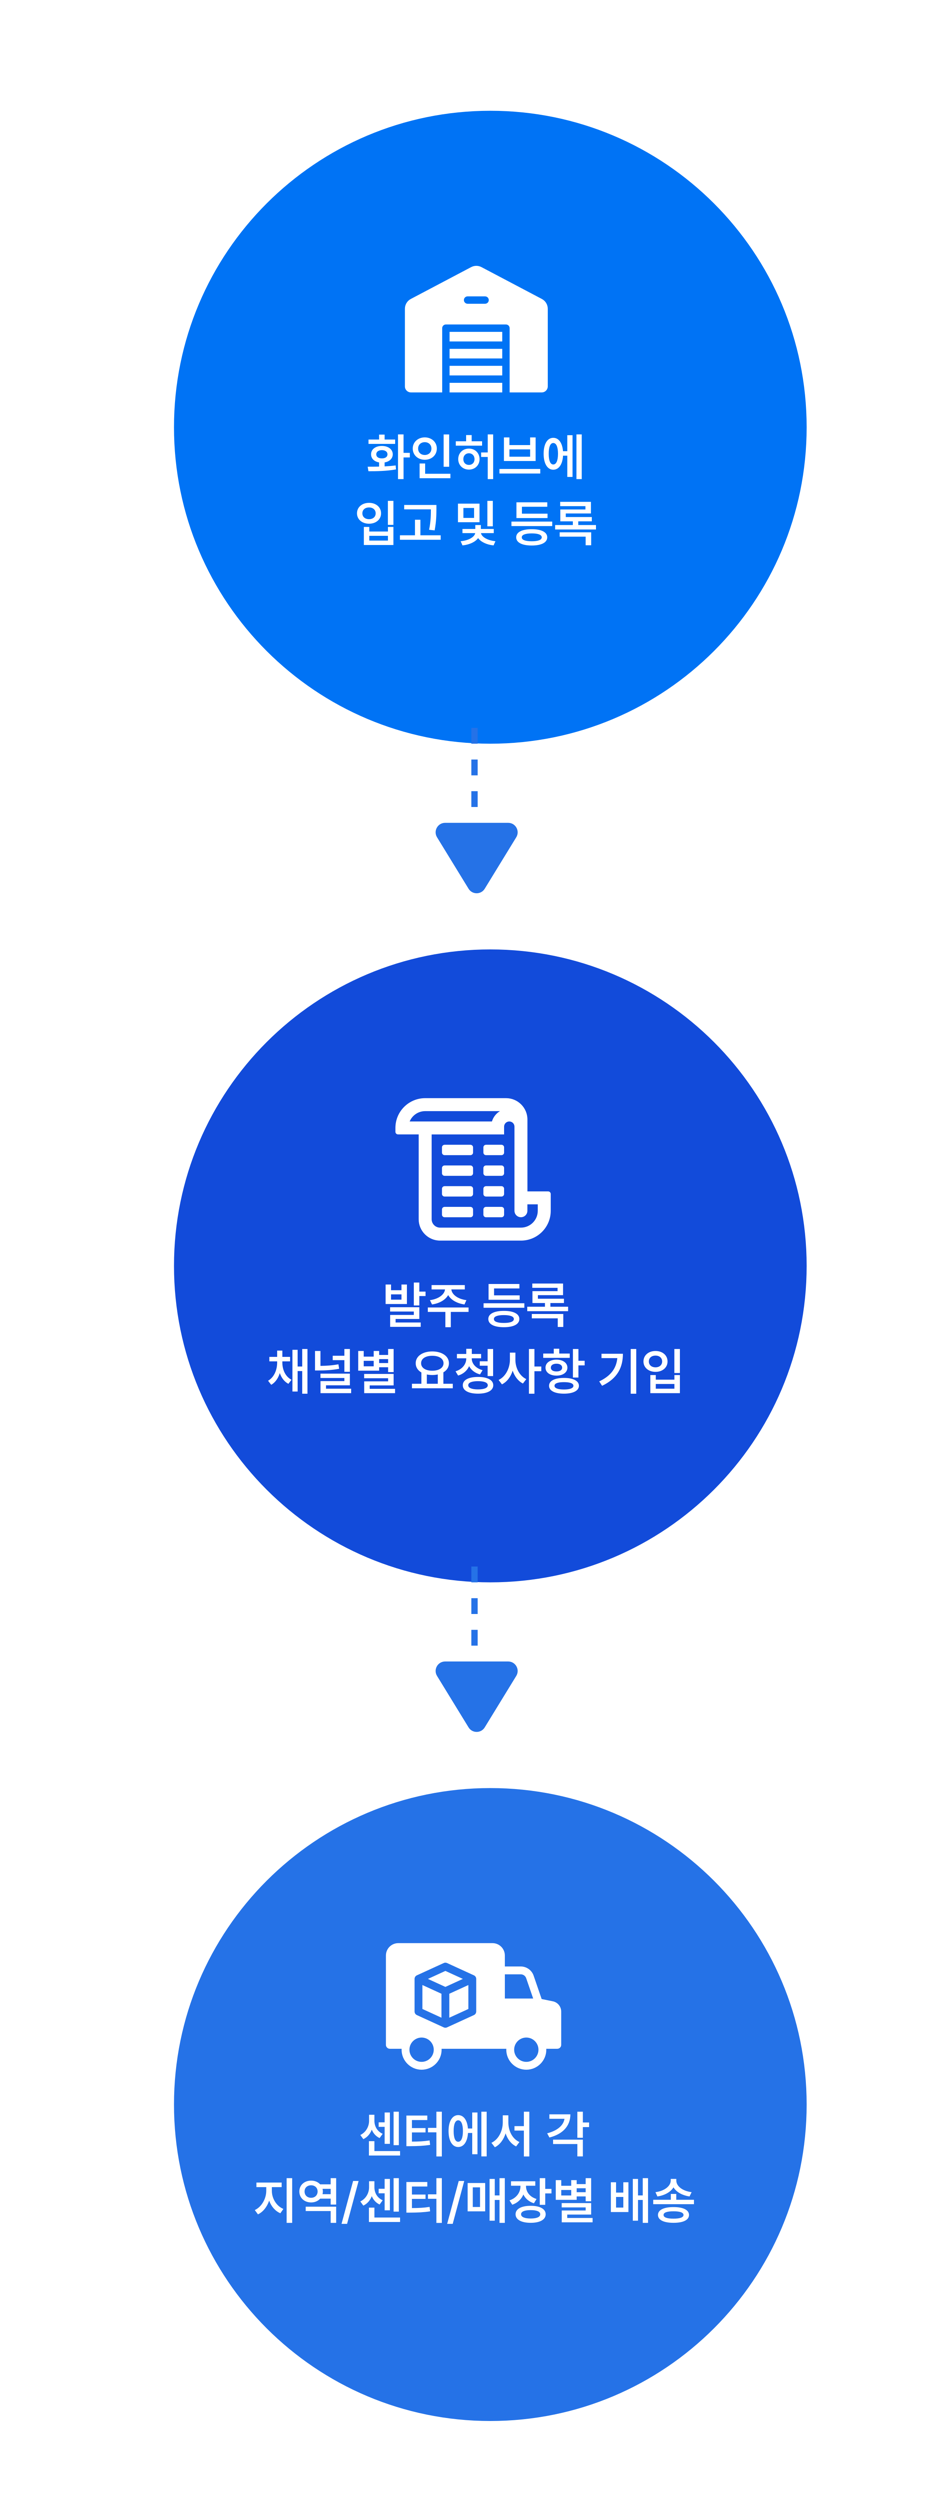
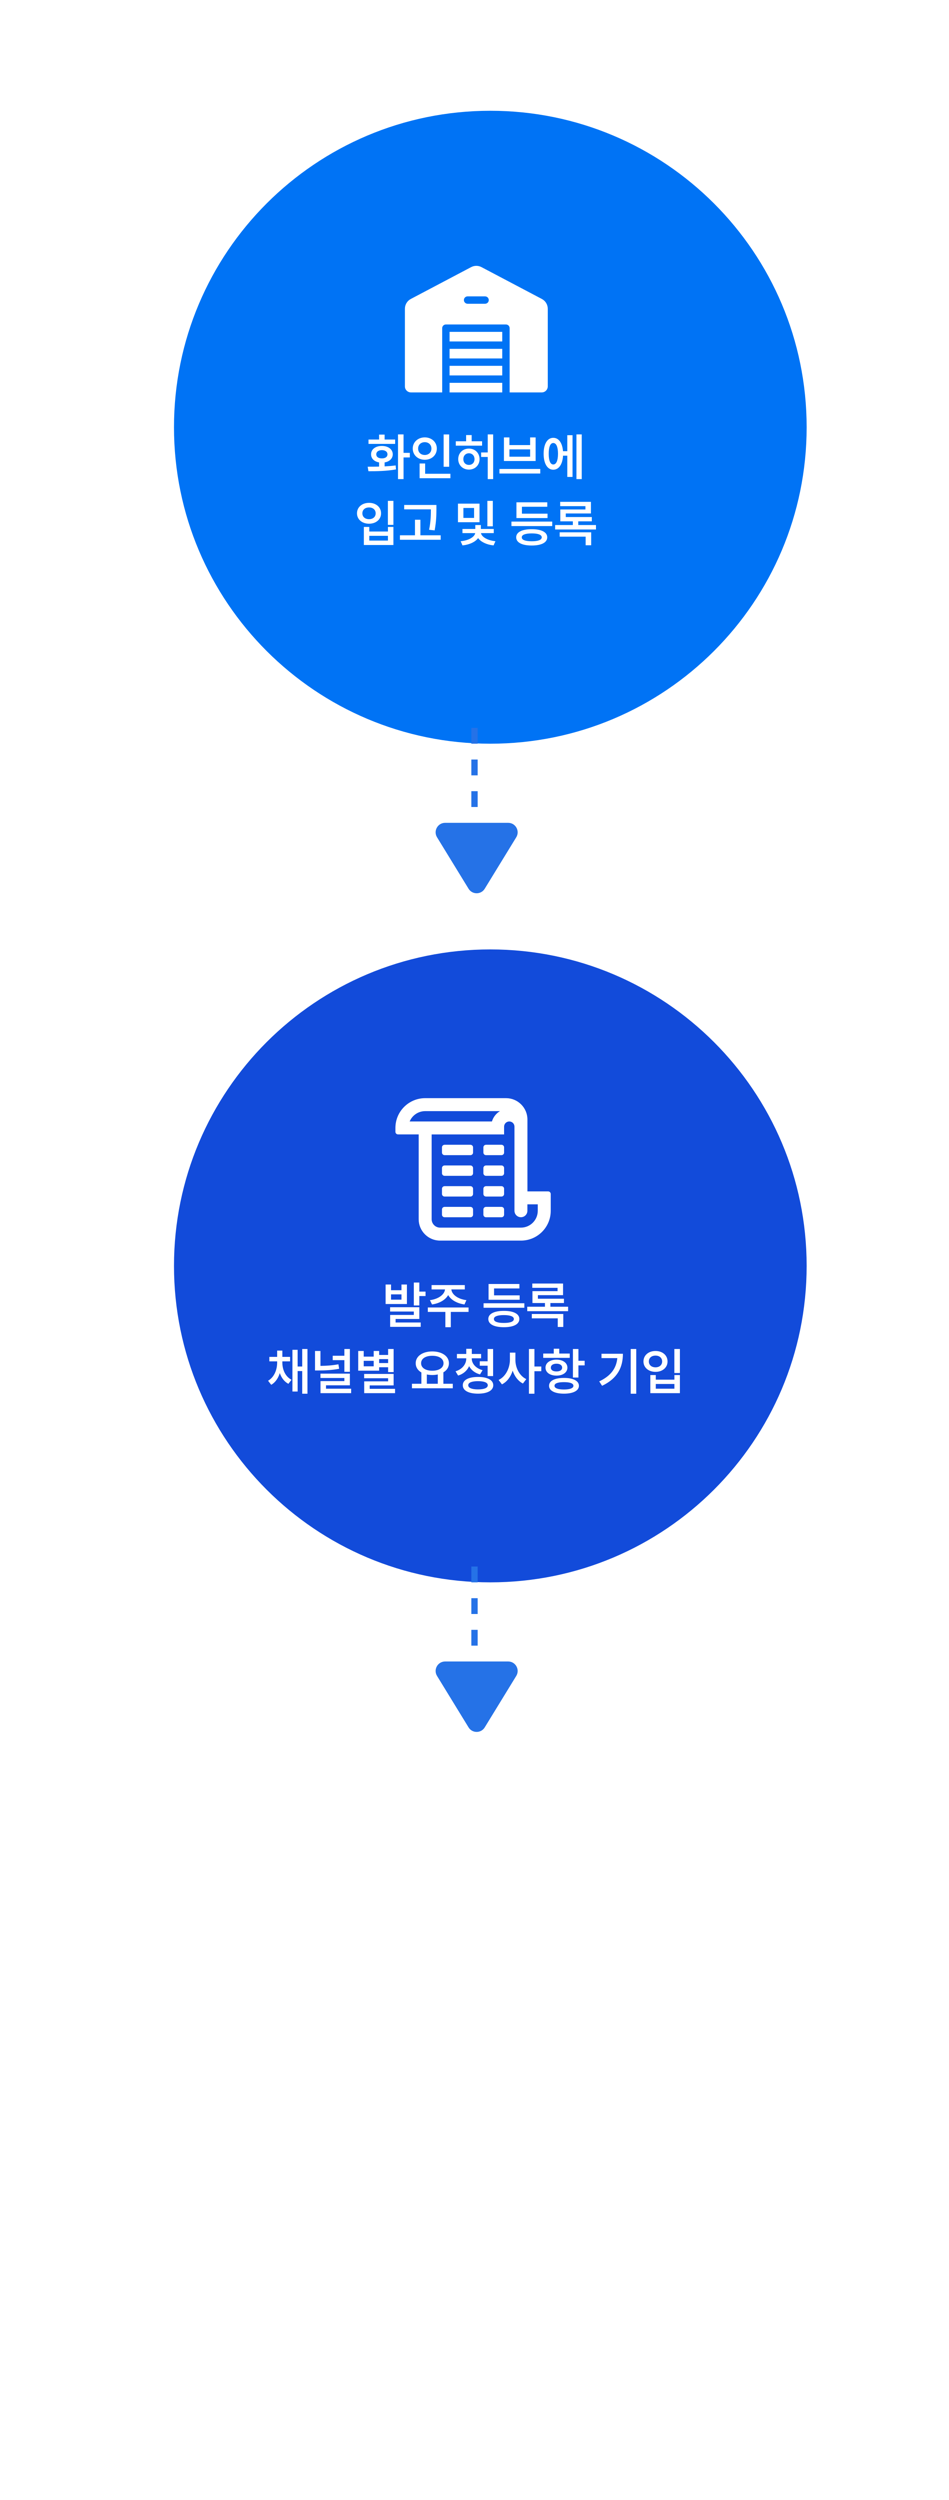
<svg xmlns="http://www.w3.org/2000/svg" width="300" height="790" viewBox="0 0 300 790" fill="none">
  <rect width="300" height="790" rx="10" fill="white" />
  <g filter="url(#filter0_d_643_3446)">
    <path d="M250 130C250 185.228 205.228 230 150 230C94.772 230 50 185.228 50 130C50 74.772 94.772 30 150 30C205.228 30 250 74.772 250 130Z" fill="#0073F5" />
  </g>
  <g filter="url(#filter1_d_643_3446)">
    <path d="M250 395C250 450.228 205.228 495 150 495C94.772 495 50 450.228 50 395C50 339.772 94.772 295 150 295C205.228 295 250 339.772 250 395Z" fill="#124BDA" />
  </g>
  <g filter="url(#filter2_d_643_3446)">
-     <path d="M250 660C250 715.228 205.228 760 150 760C94.772 760 50 715.228 50 660C50 604.772 94.772 560 150 560C205.228 560 250 604.772 250 660Z" fill="#2572E7" />
-   </g>
+     </g>
  <path d="M150 230L150 260" stroke="#2572E7" stroke-width="2" stroke-dasharray="5 5" />
  <path d="M163.2 264.568L153.235 280.827C152.065 282.736 149.29 282.736 148.12 280.827L138.154 264.568C136.929 262.569 138.368 260 140.712 260L160.643 260C162.987 260 164.426 262.569 163.2 264.568Z" fill="#2572E7" />
  <path d="M150 495L150 525" stroke="#2572E7" stroke-width="2" stroke-dasharray="5 5" />
  <path d="M163.2 529.568L153.235 545.827C152.065 547.736 149.29 547.736 148.12 545.827L138.154 529.568C136.929 527.569 138.368 525 140.712 525L160.643 525C162.987 525 164.426 527.569 163.2 529.568Z" fill="#2572E7" />
  <path d="M127.57 137.266V143.094H129.555V144.547H127.57V151.391H125.82V137.266H127.57ZM116.227 147.469C117.297 147.469 118.539 147.469 119.836 147.438V146.117C118.297 145.852 117.297 144.891 117.305 143.562C117.297 141.969 118.695 140.914 120.727 140.906C122.734 140.914 124.148 141.969 124.164 143.562C124.148 144.898 123.125 145.859 121.586 146.117V147.375C122.773 147.312 123.961 147.219 125.07 147.062L125.18 148.328C122.148 148.883 118.883 148.906 116.477 148.906L116.227 147.469ZM116.492 140.266V138.891H119.836V137.328H121.586V138.891H124.914V140.266H116.492ZM118.945 143.562C118.938 144.375 119.656 144.852 120.727 144.844C121.781 144.852 122.492 144.375 122.492 143.562C122.492 142.742 121.781 142.242 120.727 142.234C119.656 142.242 118.938 142.742 118.945 143.562ZM141.992 137.281V147.484H140.242V137.281H141.992ZM130.477 141.734C130.477 139.68 132.141 138.211 134.289 138.203C136.438 138.211 138.094 139.68 138.086 141.734C138.094 143.82 136.438 145.281 134.289 145.281C132.141 145.281 130.477 143.82 130.477 141.734ZM132.18 141.734C132.172 142.984 133.078 143.766 134.289 143.766C135.469 143.766 136.383 142.984 136.383 141.734C136.383 140.516 135.469 139.719 134.289 139.719C133.078 139.719 132.172 140.516 132.18 141.734ZM132.648 151.109V146.453H134.398V149.703H142.383V151.109H132.648ZM152.398 139.438V140.828H144.086V139.438H147.352V137.469H149.102V139.438H152.398ZM144.852 145.078C144.852 143.148 146.297 141.742 148.242 141.75C150.172 141.742 151.594 143.148 151.602 145.078C151.594 146.984 150.172 148.391 148.242 148.391C146.297 148.391 144.852 146.984 144.852 145.078ZM146.477 145.078C146.469 146.203 147.227 146.922 148.242 146.906C149.242 146.922 150.008 146.203 150.008 145.078C150.008 143.961 149.242 143.227 148.242 143.219C147.227 143.227 146.469 143.961 146.477 145.078ZM152.102 144.391V142.969H154.18V137.266H155.898V151.391H154.18V144.391H152.102ZM170.789 148.188V149.625H157.883V148.188H170.789ZM159.305 145.672V138.219H161.039V140.641H167.586V138.219H169.32V145.672H159.305ZM161.039 144.312H167.586V142H161.039V144.312ZM183.898 137.266V151.391H182.227V137.266H183.898ZM171.852 143.375C171.852 140.266 173.055 138.336 174.898 138.344C176.609 138.336 177.773 139.938 177.977 142.578H179.336V137.516H180.992V150.703H179.336V143.984H177.992C177.828 146.742 176.648 148.43 174.898 148.422C173.055 148.43 171.852 146.492 171.852 143.375ZM173.461 143.375C173.453 145.586 174 146.773 174.898 146.766C175.836 146.773 176.391 145.586 176.398 143.375C176.391 141.172 175.836 139.977 174.898 139.984C174 139.977 173.453 141.172 173.461 143.375ZM124.367 158.266V165.844H122.617V158.266H124.367ZM112.852 162.203C112.852 160.242 114.477 158.883 116.664 158.891C118.844 158.883 120.469 160.242 120.461 162.203C120.469 164.133 118.844 165.492 116.664 165.484C114.477 165.492 112.852 164.133 112.852 162.203ZM114.555 162.203C114.547 163.336 115.43 164.055 116.664 164.062C117.875 164.055 118.758 163.336 118.758 162.203C118.758 161.07 117.875 160.336 116.664 160.344C115.43 160.336 114.547 161.07 114.555 162.203ZM115.023 172.219V166.5H116.742V167.953H122.633V166.5H124.367V172.219H115.023ZM116.742 170.812H122.633V169.312H116.742V170.812ZM137.961 159.562V160.922C137.945 162.68 137.945 164.641 137.398 167.594L135.648 167.406C136.203 164.656 136.203 162.648 136.211 160.953H127.773V159.562H137.961ZM126.43 170.562V169.141H131.18V164.234H132.898V169.141H139.305V170.562H126.43ZM151.586 159.141V165.016H144.773V159.141H151.586ZM145.617 171.016C148.328 170.781 150.062 169.578 150.219 168.453H146.195V167.141H150.258V165.906H152.008V167.141H156.086V168.453H152.055C152.211 169.547 153.914 170.742 156.617 171.016L156.023 172.344C153.734 172.102 152 171.203 151.141 170.031C150.273 171.219 148.516 172.094 146.211 172.344L145.617 171.016ZM146.492 163.656H149.867V160.516H146.492V163.656ZM154.07 166.312V158.266H155.789V166.312H154.07ZM174.57 164.812V166.234H161.68V164.812H174.57ZM163.18 169.781C163.18 168.141 165.031 167.211 168.102 167.219C171.148 167.211 172.984 168.141 172.992 169.781C172.984 171.445 171.148 172.375 168.102 172.375C165.031 172.375 163.18 171.445 163.18 169.781ZM163.258 163.703V158.719H173.008V160.125H164.992V162.312H173.086V163.703H163.258ZM164.945 169.781C164.938 170.617 166.047 171.031 168.102 171.031C170.125 171.031 171.242 170.617 171.258 169.781C171.242 168.984 170.125 168.547 168.102 168.547C166.047 168.547 164.938 168.984 164.945 169.781ZM188.398 165.906V167.312H175.492V165.906H181.086V164.734H177.133V160.984H185.07V159.938H177.086V158.578H186.805V162.25H178.852V163.375H187.086V164.734H182.805V165.906H188.398ZM176.93 169.578V168.203H186.883V172.297H185.133V169.578H176.93Z" fill="white" />
  <g clip-path="url(#clip0_643_3446)">
    <path d="M158.774 110.23H142.121V113.264H158.774V110.23Z" fill="white" />
    <path d="M158.774 104.862H142.121V107.897H158.774V104.862Z" fill="white" />
    <path d="M158.774 115.596H142.121V118.63H158.774V115.596Z" fill="white" />
    <path d="M171.258 124C172.309 124 173.16 123.149 173.16 122.099V97.565C173.16 96.263 172.445 95.076 171.292 94.469L152.205 84.404C151.695 84.134 151.134 84 150.573 84C150.011 84 149.452 84.134 148.94 84.404L129.866 94.469C128.715 95.076 128 96.263 128 97.565V122.097C128 123.147 128.851 123.998 129.901 123.998H139.788V103.694C139.788 103.049 140.31 102.527 140.954 102.527H159.94C160.585 102.527 161.107 103.049 161.107 103.694V123.998H171.258V124ZM153.344 95.982H147.816C147.171 95.982 146.649 95.459 146.649 94.815C146.649 94.171 147.171 93.648 147.816 93.648H153.344C153.988 93.648 154.511 94.171 154.511 94.815C154.511 95.459 153.988 95.982 153.344 95.982Z" fill="white" />
    <path d="M158.774 120.966H142.121V124H158.774V120.966Z" fill="white" />
  </g>
  <path d="M126.078 667.266V677.844H124.422V667.266H126.078ZM113.906 674.625C115.789 673.711 116.672 671.836 116.672 670.156V668.234H118.359V670.156C118.359 671.805 119.172 673.445 120.969 674.25L120 675.594C118.812 675.039 118 674.086 117.531 672.938C117.031 674.234 116.148 675.336 114.859 675.938L113.906 674.625ZM116.625 681.109V676.578H118.359V679.703H126.469V681.109H116.625ZM119.703 672.047V670.625H121.594V667.516H123.25V677.422H121.594V672.047H119.703ZM139.672 667.266V681.406H137.953V673.781H135.297V672.375H137.953V667.266H139.672ZM128.469 678.156V668.484H135.078V669.906H130.219V672.438H134.516V673.812H130.219V676.719C132.367 676.711 133.977 676.633 135.797 676.344L135.969 677.75C133.914 678.062 132.102 678.141 129.578 678.156H128.469ZM153.844 667.266V681.391H152.172V667.266H153.844ZM141.797 673.375C141.797 670.266 143 668.336 144.844 668.344C146.555 668.336 147.719 669.938 147.922 672.578H149.281V667.516H150.938V680.703H149.281V673.984H147.938C147.773 676.742 146.594 678.43 144.844 678.422C143 678.43 141.797 676.492 141.797 673.375ZM143.406 673.375C143.398 675.586 143.945 676.773 144.844 676.766C145.781 676.773 146.336 675.586 146.344 673.375C146.336 671.172 145.781 669.977 144.844 669.984C143.945 669.977 143.398 671.172 143.406 673.375ZM160.703 670.656C160.695 673.281 161.953 675.859 164.203 676.844L163.156 678.234C161.562 677.453 160.438 675.953 159.836 674.102C159.219 676.055 158.062 677.68 156.438 678.5L155.344 677.094C157.648 676.016 158.93 673.297 158.938 670.656V668.406H160.703V670.656ZM162.641 673.234V671.828H165.609V667.266H167.328V681.406H165.609V673.234H162.641ZM184.25 667.266V670.672H186.219V672.125H184.25V675.5H182.516V667.266H184.25ZM172.969 674.094C176.266 673.242 178.148 671.555 178.445 669.5H173.672V668.094H180.312C180.305 671.797 177.898 674.352 173.688 675.422L172.969 674.094ZM174.844 677.484V676.094H184.25V681.391H182.516V677.484H174.844ZM85.938 692.281C85.938 694.594 87.297 697.031 89.578 697.984L88.625 699.359C86.953 698.633 85.734 697.156 85.086 695.359C84.438 697.297 83.195 698.922 81.547 699.703L80.547 698.344C82.773 697.312 84.164 694.68 84.172 692.281V691.094H81.062V689.656H89.031V691.094H85.938V692.281ZM90.609 702.391V688.266H92.359V702.391H90.609ZM106.266 697.281V702.391H104.531V698.656H96.641V697.281H106.266ZM94.625 692.469C94.625 690.469 96.227 689.031 98.359 689.047C99.523 689.039 100.539 689.477 101.203 690.219H104.531V688.266H106.266V696.609H104.531V694.734H101.219C100.547 695.484 99.531 695.938 98.359 695.938C96.227 695.938 94.625 694.5 94.625 692.469ZM96.281 692.469C96.281 693.695 97.148 694.461 98.359 694.469C99.516 694.461 100.398 693.695 100.406 692.469C100.398 691.289 99.516 690.508 98.359 690.516C97.148 690.508 96.281 691.289 96.281 692.469ZM101.953 693.328H104.531V691.641H101.961C102.023 691.906 102.062 692.18 102.062 692.469C102.062 692.766 102.023 693.055 101.953 693.328ZM113.359 689.156L109.719 702.703H107.969L111.625 689.156H113.359ZM126.078 688.266V698.844H124.422V688.266H126.078ZM113.906 695.625C115.789 694.711 116.672 692.836 116.672 691.156V689.234H118.359V691.156C118.359 692.805 119.172 694.445 120.969 695.25L120 696.594C118.812 696.039 118 695.086 117.531 693.938C117.031 695.234 116.148 696.336 114.859 696.938L113.906 695.625ZM116.625 702.109V697.578H118.359V700.703H126.469V702.109H116.625ZM119.703 693.047V691.625H121.594V688.516H123.25V698.422H121.594V693.047H119.703ZM139.672 688.266V702.406H137.953V694.781H135.297V693.375H137.953V688.266H139.672ZM128.469 699.156V689.484H135.078V690.906H130.219V693.438H134.516V694.812H130.219V697.719C132.367 697.711 133.977 697.633 135.797 697.344L135.969 698.75C133.914 699.062 132.102 699.141 129.578 699.156H128.469ZM146.75 689.156L143.109 702.703H141.359L145.016 689.156H146.75ZM159.578 688.266V702.391H157.906V695.156H156.406V701.703H154.766V688.516H156.406V693.719H157.906V688.266H159.578ZM147.828 698.75V689.797H153.375V698.75H147.828ZM149.453 697.375H151.75V691.172H149.453V697.375ZM166.281 690.812C166.281 692.539 167.398 694.164 169.609 694.844L168.781 696.203C167.195 695.703 166.07 694.695 165.453 693.422C164.828 694.906 163.641 696.086 161.938 696.656L161.062 695.281C163.336 694.539 164.531 692.703 164.531 690.828V690.656H161.547V689.25H169.219V690.656H166.281V690.812ZM162.984 699.672C162.984 697.984 164.812 697 167.766 697C170.695 697 172.492 697.984 172.5 699.672C172.492 701.375 170.695 702.375 167.766 702.375C164.812 702.375 162.984 701.375 162.984 699.672ZM164.719 699.672C164.719 700.547 165.828 701.008 167.766 701.016C169.695 701.008 170.781 700.547 170.781 699.672C170.781 698.812 169.695 698.359 167.766 698.359C165.828 698.359 164.719 698.812 164.719 699.672ZM170.625 696.688V688.266H172.359V691.656H174.328V693.078H172.359V696.688H170.625ZM186.875 688.266V695.562H185.141V694.031H182.297V695.109H175.688V688.891H177.422V690.672H180.578V688.891H182.297V690.141H185.141V688.266H186.875ZM177.422 693.734H180.578V692H177.422V693.734ZM177.562 697.5V696.141H186.875V699.766H179.312V700.844H187.328V702.219H177.578V698.484H185.141V697.5H177.562ZM182.297 692.703H185.141V691.453H182.297V692.703ZM194.75 689.562V692.828H197.047V689.562H198.656V698.969H193.109V689.562H194.75ZM194.75 697.562H197.047V694.203H194.75V697.562ZM200.047 701.703V688.516H201.688V693.719H203.188V688.266H204.859V702.391H203.188V695.156H201.688V701.703H200.047ZM213.781 693.25V695.094H219.375V696.484H206.5V695.094H212.062V693.25H213.781ZM207.203 692.688C210.117 692.32 212.031 690.719 212.031 689.031V688.5H213.797V689.031C213.797 690.758 215.695 692.32 218.641 692.688L217.969 694.047C215.656 693.695 213.805 692.648 212.906 691.164C212 692.641 210.156 693.695 207.828 694.047L207.203 692.688ZM208 699.891C208 698.305 209.836 697.398 212.922 697.406C215.984 697.398 217.805 698.305 217.812 699.891C217.805 701.492 215.984 702.375 212.922 702.375C209.836 702.375 208 701.492 208 699.891ZM209.766 699.891C209.758 700.664 210.844 701.062 212.922 701.062C214.961 701.062 216.062 700.664 216.078 699.891C216.062 699.117 214.961 698.734 212.922 698.734C210.844 698.734 209.758 699.117 209.766 699.891Z" fill="white" />
  <g clip-path="url(#clip1_643_3446)">
-     <path d="M174.754 632.379L171.229 631.667L168.688 624.27C168.092 622.541 166.462 621.373 164.624 621.373H159.592V617.897C159.592 615.754 157.846 614 155.695 614H125.897C123.746 614 122 615.754 122 617.897V646.14C122 646.826 122.555 647.381 123.242 647.381H126.966C126.962 647.479 126.951 647.574 126.951 647.673C126.951 651.161 129.788 653.998 133.276 653.998C136.764 653.998 139.602 651.161 139.602 647.673C139.602 647.574 139.591 647.479 139.586 647.381H160.064C160.059 647.479 160.048 647.574 160.048 647.673C160.048 651.161 162.886 653.998 166.374 653.998C169.862 653.998 172.699 651.161 172.699 647.673C172.699 647.574 172.688 647.479 172.683 647.381H176.167C176.853 647.381 177.408 646.826 177.408 646.14V635.623C177.408 634.05 176.292 632.685 174.753 632.379H174.754ZM133.276 651.517C131.157 651.517 129.432 649.792 129.432 647.675C129.432 645.557 131.157 643.832 133.276 643.832C135.396 643.832 137.118 645.557 137.118 647.675C137.118 649.792 135.394 651.517 133.276 651.517ZM150.544 635.602C150.544 636.088 150.261 636.529 149.819 636.731L141.313 640.623C141.149 640.699 140.973 640.736 140.798 640.736C140.622 640.736 140.445 640.699 140.282 640.623L131.776 636.731C131.334 636.529 131.052 636.088 131.052 635.602V625.304C131.052 624.818 131.334 624.378 131.776 624.176L140.282 620.283C140.61 620.133 140.987 620.133 141.315 620.283L149.821 624.176C150.263 624.378 150.545 624.818 150.545 625.304V635.602H150.544ZM159.595 631.503V623.857H164.627C165.405 623.857 166.092 624.345 166.341 625.082L168.55 631.503H159.595ZM166.375 651.517C164.256 651.517 162.533 649.792 162.533 647.675C162.533 645.557 164.257 643.832 166.375 643.832C168.493 643.832 170.219 645.557 170.219 647.675C170.219 649.792 168.495 651.517 166.375 651.517Z" fill="white" />
    <path d="M133.531 634.804L139.554 637.562V629.993L133.531 627.237V634.804Z" fill="white" />
-     <path d="M140.796 622.778L135.273 625.305L140.796 627.832L146.319 625.305L140.796 622.778Z" fill="white" />
    <path d="M142.037 637.562L148.06 634.804V627.237L142.037 629.993V637.562Z" fill="white" />
  </g>
  <path d="M123.617 405.891V407.688H126.914V405.891H128.633V412.047H121.898V405.891H123.617ZM123.32 414.422V413.062H132.555V416.766H125.055V417.891H132.992V419.266H123.336V415.5H130.82V414.422H123.32ZM123.617 410.672H126.914V409H123.617V410.672ZM130.82 412.5V405.266H132.555V408.125H134.523V409.531H132.555V412.5H130.82ZM148.117 413.141V414.547H142.508V419.375H140.789V414.547H135.242V413.141H148.117ZM135.914 410.828C138.688 410.477 140.547 408.984 140.672 407.438H136.43V406.062H146.93V407.438H142.688C142.805 408.984 144.648 410.477 147.445 410.828L146.82 412.188C144.414 411.844 142.539 410.742 141.68 409.219C140.812 410.742 138.953 411.844 136.57 412.188L135.914 410.828ZM165.758 411.812V413.234H152.867V411.812H165.758ZM154.367 416.781C154.367 415.141 156.219 414.211 159.289 414.219C162.336 414.211 164.172 415.141 164.18 416.781C164.172 418.445 162.336 419.375 159.289 419.375C156.219 419.375 154.367 418.445 154.367 416.781ZM154.445 410.703V405.719H164.195V407.125H156.18V409.312H164.273V410.703H154.445ZM156.133 416.781C156.125 417.617 157.234 418.031 159.289 418.031C161.312 418.031 162.43 417.617 162.445 416.781C162.43 415.984 161.312 415.547 159.289 415.547C157.234 415.547 156.125 415.984 156.133 416.781ZM179.586 412.906V414.312H166.68V412.906H172.273V411.734H168.32V407.984H176.258V406.938H168.273V405.578H177.992V409.25H170.039V410.375H178.273V411.734H173.992V412.906H179.586ZM168.117 416.578V415.203H178.07V419.297H176.32V416.578H168.117ZM89.258 430.562C89.258 432.719 90.141 434.938 92.148 435.984L91.164 437.266C89.852 436.578 88.961 435.344 88.453 433.867C87.953 435.461 87.062 436.828 85.742 437.578L84.742 436.297C86.719 435.148 87.609 432.797 87.617 430.562V430.172H85.148V428.75H87.617V426.766H89.258V428.75H91.695V430.172H89.258V430.562ZM92.445 439.703V426.516H94.086V431.797H95.539V426.266H97.195V440.391H95.539V433.234H94.086V439.703H92.445ZM101.305 426.891V431.602C103.195 431.578 105.023 431.461 106.977 431.094L107.211 432.516C104.938 432.93 102.891 433.055 100.711 433.047H99.586V426.891H101.305ZM101.305 435.422V434.047H110.602V437.734H103.055V438.812H111.008V440.219H101.32V436.406H108.867V435.422H101.305ZM105.18 429.781V428.391H108.867V426.266H110.602V433.469H108.867V429.781H105.18ZM124.43 426.266V433.562H122.695V432.031H119.852V433.109H113.242V426.891H114.977V428.672H118.133V426.891H119.852V428.141H122.695V426.266H124.43ZM114.977 431.734H118.133V430H114.977V431.734ZM115.117 435.5V434.141H124.43V437.766H116.867V438.844H124.883V440.219H115.133V436.484H122.695V435.5H115.117ZM119.852 430.703H122.695V429.453H119.852V430.703ZM143.133 437.25V438.672H130.227V437.25H133.211V433.68C132.086 433.031 131.406 432.016 131.414 430.766C131.406 428.516 133.609 427.031 136.648 427.031C139.703 427.031 141.922 428.516 141.914 430.766C141.922 432 141.258 432.992 140.164 433.641V437.25H143.133ZM133.117 430.766C133.109 432.211 134.539 433.133 136.648 433.125C138.75 433.133 140.211 432.211 140.211 430.766C140.211 429.297 138.75 428.398 136.648 428.406C134.539 428.398 133.109 429.297 133.117 430.766ZM134.93 437.25H138.398V434.305C137.859 434.422 137.273 434.484 136.648 434.484C136.039 434.484 135.461 434.422 134.93 434.312V437.25ZM149.133 429.281C149.125 430.828 150.336 432.352 152.555 432.953L151.742 434.297C150.117 433.852 148.945 432.906 148.297 431.68C147.68 433.062 146.508 434.156 144.82 434.656L144.008 433.312C146.219 432.641 147.398 430.984 147.398 429.281V429.203H144.445V427.828H147.398V426.203H149.148V427.828H152.086V429.203H149.133V429.281ZM146.305 437.719C146.289 436.039 148.133 435.094 151.102 435.094C154.086 435.094 155.922 436.039 155.93 437.719C155.922 439.398 154.086 440.375 151.102 440.375C148.133 440.375 146.289 439.398 146.305 437.719ZM148.023 437.719C148.016 438.555 149.141 439.031 151.102 439.031C153.102 439.031 154.195 438.555 154.195 437.719C154.195 436.875 153.102 436.43 151.102 436.422C149.141 436.43 148.016 436.875 148.023 437.719ZM151.664 431.547V430.141H154.148V426.266H155.883V434.812H154.148V431.547H151.664ZM162.93 429.656C162.914 432.18 164.18 434.727 166.367 435.781L165.305 437.172C163.773 436.398 162.672 434.906 162.07 433.109C161.453 435.031 160.297 436.625 158.68 437.438L157.617 436.047C159.891 434.969 161.188 432.266 161.195 429.656V427.406H162.93V429.656ZM167.211 440.391V426.266H168.945V431.797H171.117V433.281H168.945V440.391H167.211ZM182.852 426.266V429.984H184.82V431.438H182.852V435.281H181.117V426.266H182.852ZM171.727 429.062V427.703H175.055V426.172H176.789V427.703H180.102V429.062H171.727ZM172.445 432.156C172.445 430.641 173.852 429.633 175.914 429.625C177.953 429.633 179.359 430.641 179.367 432.156C179.359 433.672 177.953 434.672 175.914 434.672C173.852 434.672 172.445 433.672 172.445 432.156ZM173.57 437.891C173.555 436.32 175.359 435.398 178.289 435.406C181.188 435.398 183.008 436.32 183.008 437.891C183.008 439.445 181.188 440.375 178.289 440.375C175.359 440.375 173.555 439.445 173.57 437.891ZM174.133 432.156C174.125 432.922 174.844 433.367 175.914 433.359C176.984 433.367 177.711 432.922 177.711 432.156C177.711 431.375 176.984 430.906 175.914 430.906C174.844 430.906 174.125 431.375 174.133 432.156ZM175.289 437.891C175.281 438.641 176.359 439.062 178.289 439.062C180.195 439.062 181.266 438.641 181.273 437.891C181.266 437.117 180.195 436.734 178.289 436.734C176.359 436.734 175.281 437.117 175.289 437.891ZM201.133 426.266V440.391H199.383V426.266H201.133ZM189.43 436.5C193.133 434.742 194.836 432.352 195.148 429.141H190.148V427.766H196.914C196.914 431.969 195.281 435.539 190.336 437.891L189.43 436.5ZM214.93 426.266V433.844H213.18V426.266H214.93ZM203.414 430.203C203.414 428.242 205.039 426.883 207.227 426.891C209.406 426.883 211.031 428.242 211.023 430.203C211.031 432.133 209.406 433.492 207.227 433.484C205.039 433.492 203.414 432.133 203.414 430.203ZM205.117 430.203C205.109 431.336 205.992 432.055 207.227 432.062C208.438 432.055 209.32 431.336 209.32 430.203C209.32 429.07 208.438 428.336 207.227 428.344C205.992 428.336 205.109 429.07 205.117 430.203ZM205.586 440.219V434.5H207.305V435.953H213.195V434.5H214.93V440.219H205.586ZM207.305 438.812H213.195V437.312H207.305V438.812Z" fill="white" />
  <g clip-path="url(#clip2_643_3446)">
    <path fill-rule="evenodd" clip-rule="evenodd" d="M155.512 354.365C155.927 352.98 156.839 351.826 158.052 351.098H134.409C132.204 351.098 130.299 352.449 129.502 354.365H155.512ZM166.721 380.536V382.58C166.721 383.711 165.809 384.623 164.678 384.623C163.547 384.623 162.635 383.711 162.635 382.58V355.958C162.612 355.07 161.896 354.365 160.995 354.365C160.095 354.365 159.356 355.093 159.356 356.005V358.464H136.452V385.258C136.452 386.713 137.653 387.913 139.107 387.913H164.678C167.61 387.913 170 385.535 170 382.591V380.548H166.733L166.721 380.536ZM125 356.409C125 351.214 129.214 347 134.409 347H159.979C163.697 347 166.733 350.025 166.733 353.753V376.461H173.279C173.729 376.461 174.098 376.831 174.098 377.281V382.603C174.098 387.798 169.885 392.012 164.69 392.012H139.107C135.39 392.012 132.354 388.987 132.354 385.258V358.452H125.82C125.369 358.452 125 358.083 125 357.632V356.409ZM158.536 361.731C158.987 361.731 159.356 362.1 159.356 362.55V364.19C159.356 364.64 158.987 365.009 158.536 365.009H153.63C153.18 365.009 152.81 364.64 152.81 364.19V362.55C152.81 362.1 153.18 361.731 153.63 361.731H158.536ZM153.63 374.81C153.18 374.81 152.81 375.18 152.81 375.63V377.269C152.81 377.72 153.18 378.089 153.63 378.089H158.536C158.987 378.089 159.356 377.72 159.356 377.269V375.63C159.356 375.18 158.987 374.81 158.536 374.81H153.63ZM158.536 381.356C158.987 381.356 159.356 381.726 159.356 382.176V383.815C159.356 384.265 158.987 384.635 158.536 384.635H153.63C153.18 384.635 152.81 384.265 152.81 383.815V382.176C152.81 381.726 153.18 381.356 153.63 381.356H158.536ZM148.724 361.731C149.174 361.731 149.543 362.1 149.543 362.55V364.19C149.543 364.64 149.174 365.009 148.724 365.009H140.539C140.089 365.009 139.719 364.64 139.719 364.19V362.55C139.719 362.1 140.089 361.731 140.539 361.731H148.724ZM140.539 374.81C140.089 374.81 139.719 375.18 139.719 375.63V377.269C139.719 377.72 140.089 378.089 140.539 378.089H148.724C149.174 378.089 149.543 377.72 149.543 377.269V375.63C149.543 375.18 149.174 374.81 148.724 374.81H140.539ZM148.724 368.265C149.174 368.265 149.543 368.634 149.543 369.084V370.724C149.543 371.174 149.174 371.543 148.724 371.543H140.539C140.089 371.543 139.719 371.174 139.719 370.724V369.084C139.719 368.634 140.089 368.265 140.539 368.265H148.724ZM140.539 381.356C140.089 381.356 139.719 381.726 139.719 382.176V383.815C139.719 384.265 140.089 384.635 140.539 384.635H148.724C149.174 384.635 149.543 384.265 149.543 383.815V382.176C149.543 381.726 149.174 381.356 148.724 381.356H140.539ZM153.63 368.265C153.18 368.265 152.81 368.634 152.81 369.084V370.724C152.81 371.174 153.18 371.543 153.63 371.543H158.536C158.987 371.543 159.356 371.174 159.356 370.724V369.084C159.356 368.634 158.987 368.265 158.536 368.265H153.63Z" fill="white" />
  </g>
  <defs>
    <filter id="filter0_d_643_3446" x="35" y="15" width="240" height="240" filterUnits="userSpaceOnUse" color-interpolation-filters="sRGB">
      <feFlood flood-opacity="0" result="BackgroundImageFix" />
      <feColorMatrix in="SourceAlpha" type="matrix" values="0 0 0 0 0 0 0 0 0 0 0 0 0 0 0 0 0 0 127 0" result="hardAlpha" />
      <feOffset dx="5" dy="5" />
      <feGaussianBlur stdDeviation="10" />
      <feComposite in2="hardAlpha" operator="out" />
      <feColorMatrix type="matrix" values="0 0 0 0 0 0 0 0 0 0 0 0 0 0 0 0 0 0 0.1 0" />
      <feBlend mode="normal" in2="BackgroundImageFix" result="effect1_dropShadow_643_3446" />
      <feBlend mode="normal" in="SourceGraphic" in2="effect1_dropShadow_643_3446" result="shape" />
    </filter>
    <filter id="filter1_d_643_3446" x="35" y="280" width="240" height="240" filterUnits="userSpaceOnUse" color-interpolation-filters="sRGB">
      <feFlood flood-opacity="0" result="BackgroundImageFix" />
      <feColorMatrix in="SourceAlpha" type="matrix" values="0 0 0 0 0 0 0 0 0 0 0 0 0 0 0 0 0 0 127 0" result="hardAlpha" />
      <feOffset dx="5" dy="5" />
      <feGaussianBlur stdDeviation="10" />
      <feComposite in2="hardAlpha" operator="out" />
      <feColorMatrix type="matrix" values="0 0 0 0 0 0 0 0 0 0 0 0 0 0 0 0 0 0 0.1 0" />
      <feBlend mode="normal" in2="BackgroundImageFix" result="effect1_dropShadow_643_3446" />
      <feBlend mode="normal" in="SourceGraphic" in2="effect1_dropShadow_643_3446" result="shape" />
    </filter>
    <filter id="filter2_d_643_3446" x="35" y="545" width="240" height="240" filterUnits="userSpaceOnUse" color-interpolation-filters="sRGB">
      <feFlood flood-opacity="0" result="BackgroundImageFix" />
      <feColorMatrix in="SourceAlpha" type="matrix" values="0 0 0 0 0 0 0 0 0 0 0 0 0 0 0 0 0 0 127 0" result="hardAlpha" />
      <feOffset dx="5" dy="5" />
      <feGaussianBlur stdDeviation="10" />
      <feComposite in2="hardAlpha" operator="out" />
      <feColorMatrix type="matrix" values="0 0 0 0 0 0 0 0 0 0 0 0 0 0 0 0 0 0 0.1 0" />
      <feBlend mode="normal" in2="BackgroundImageFix" result="effect1_dropShadow_643_3446" />
      <feBlend mode="normal" in="SourceGraphic" in2="effect1_dropShadow_643_3446" result="shape" />
    </filter>
    <clipPath id="clip0_643_3446">
      <rect width="45.161" height="40" fill="white" transform="translate(128 84)" />
    </clipPath>
    <clipPath id="clip1_643_3446">
      <rect width="55.411" height="40" fill="white" transform="translate(122 614)" />
    </clipPath>
    <clipPath id="clip2_643_3446">
      <rect width="49.087" height="45" fill="white" transform="translate(125 347)" />
    </clipPath>
  </defs>
</svg>